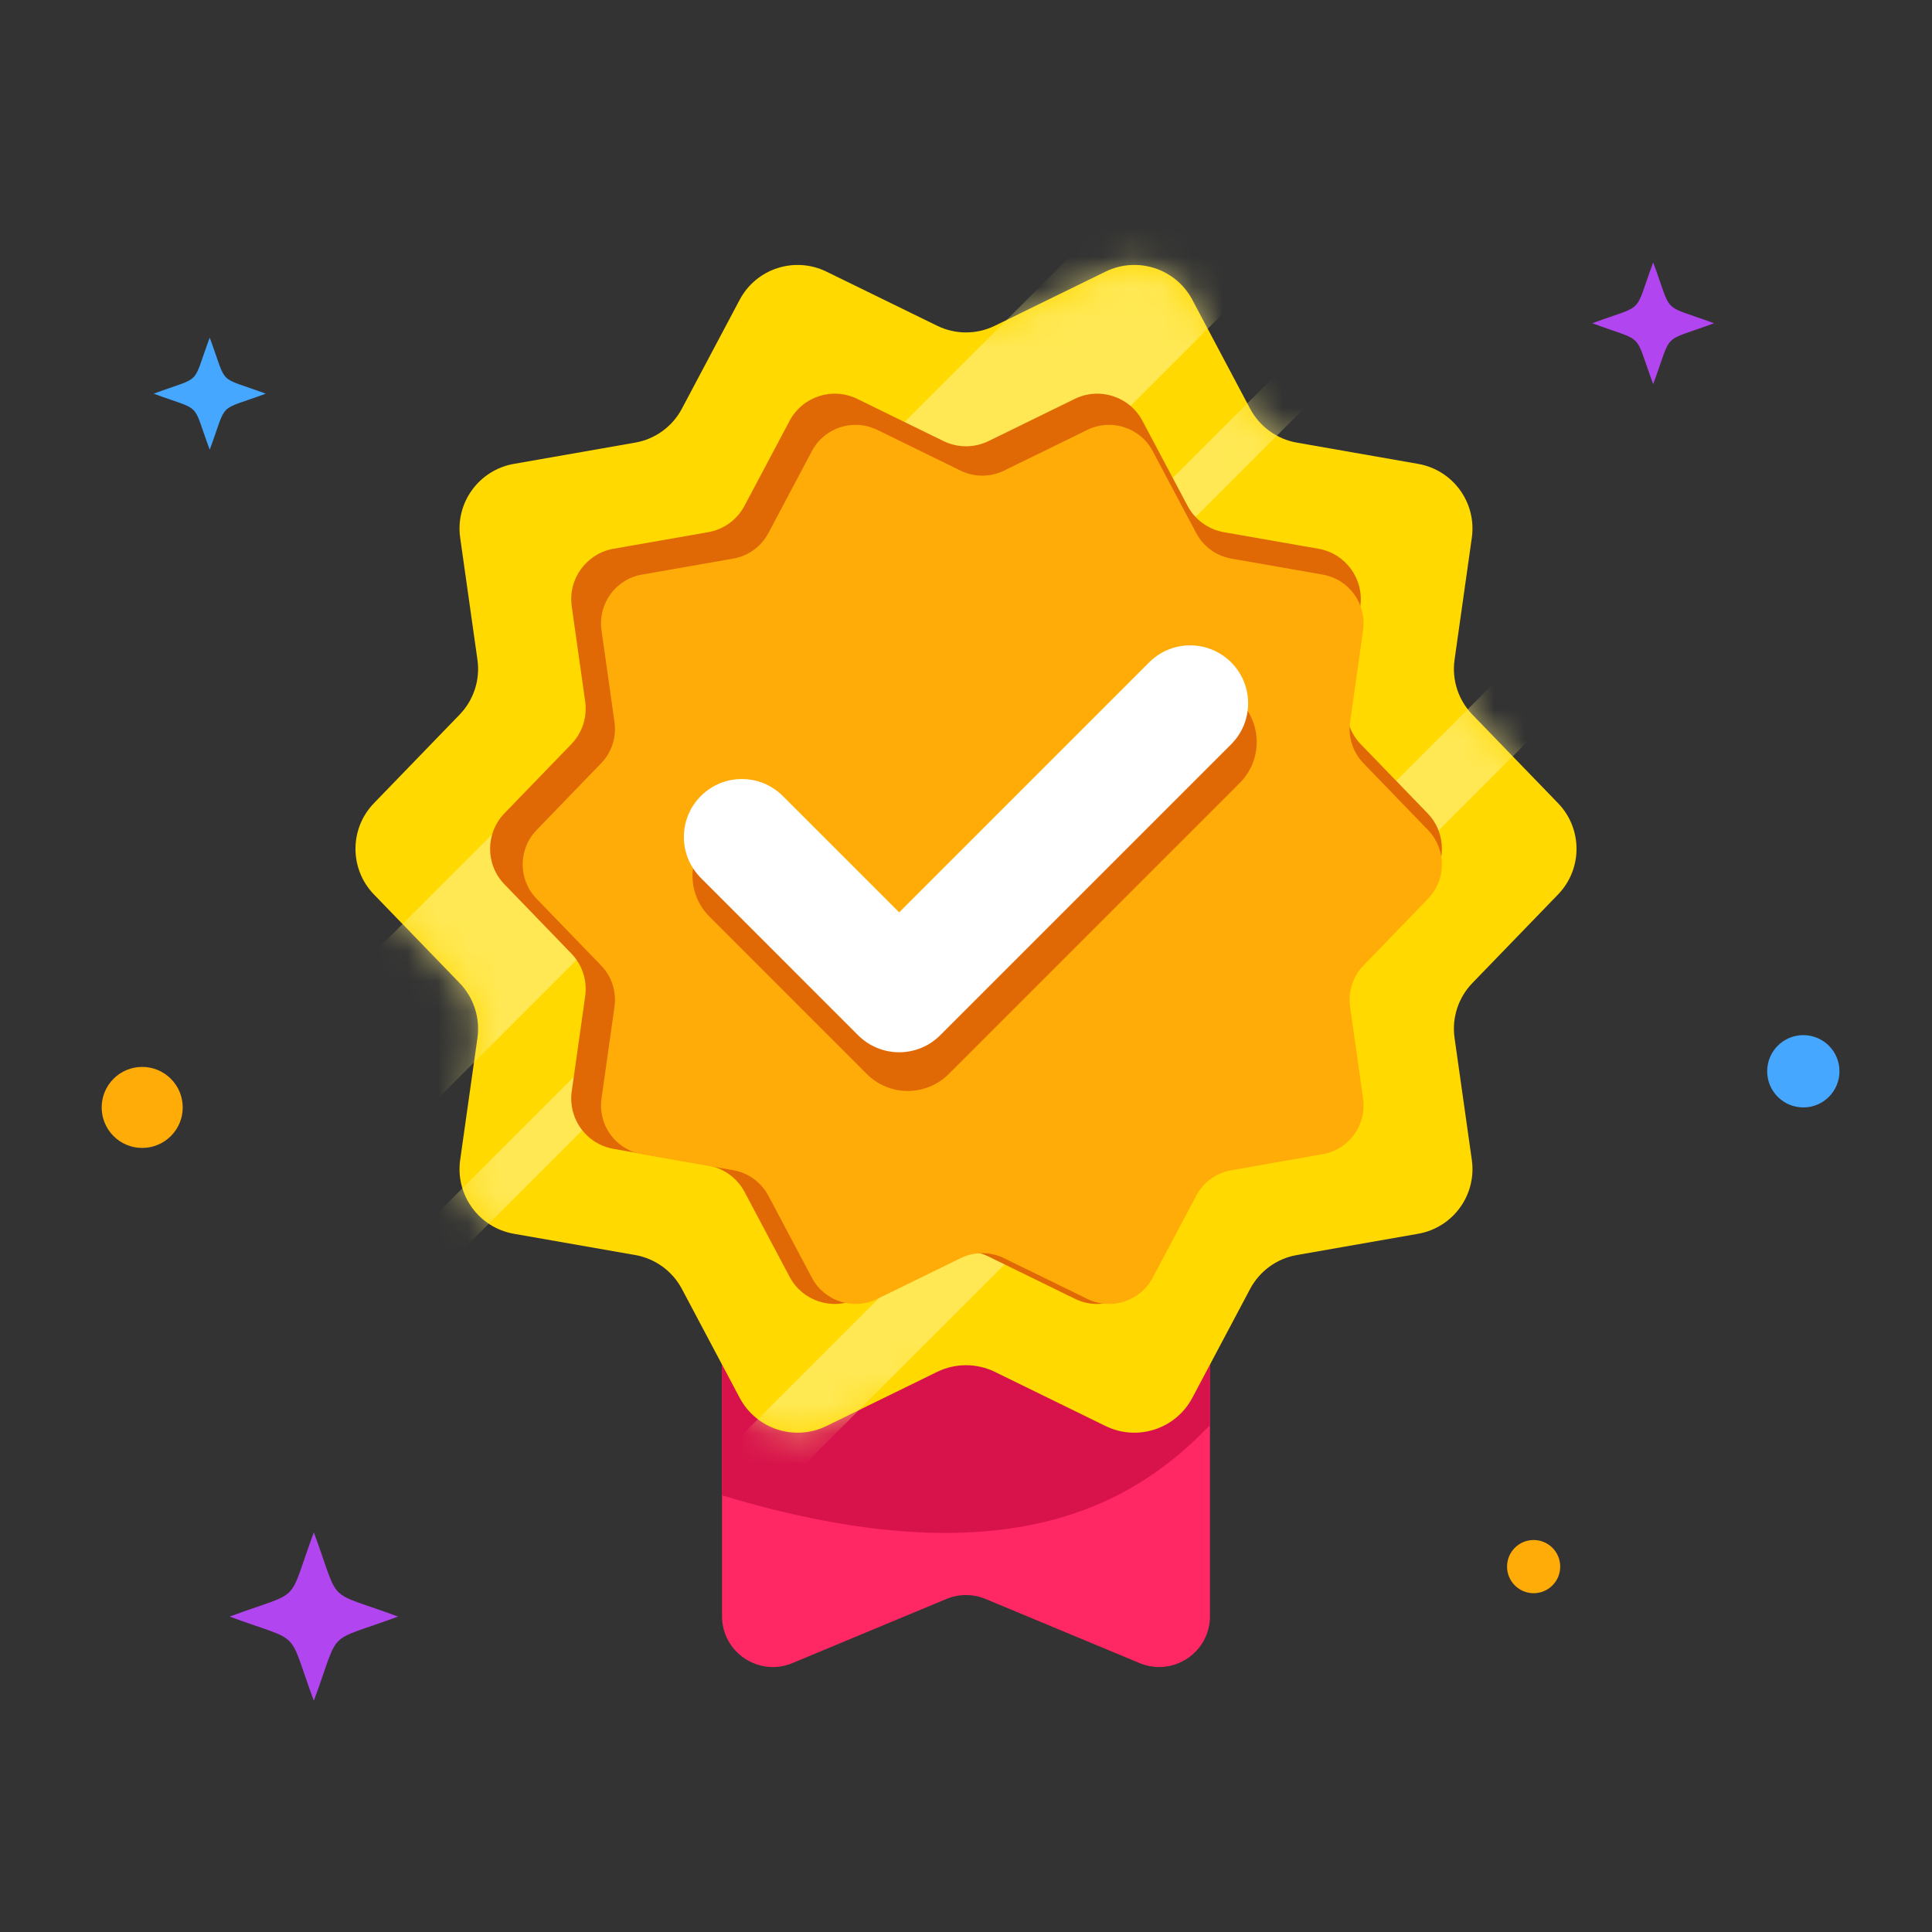
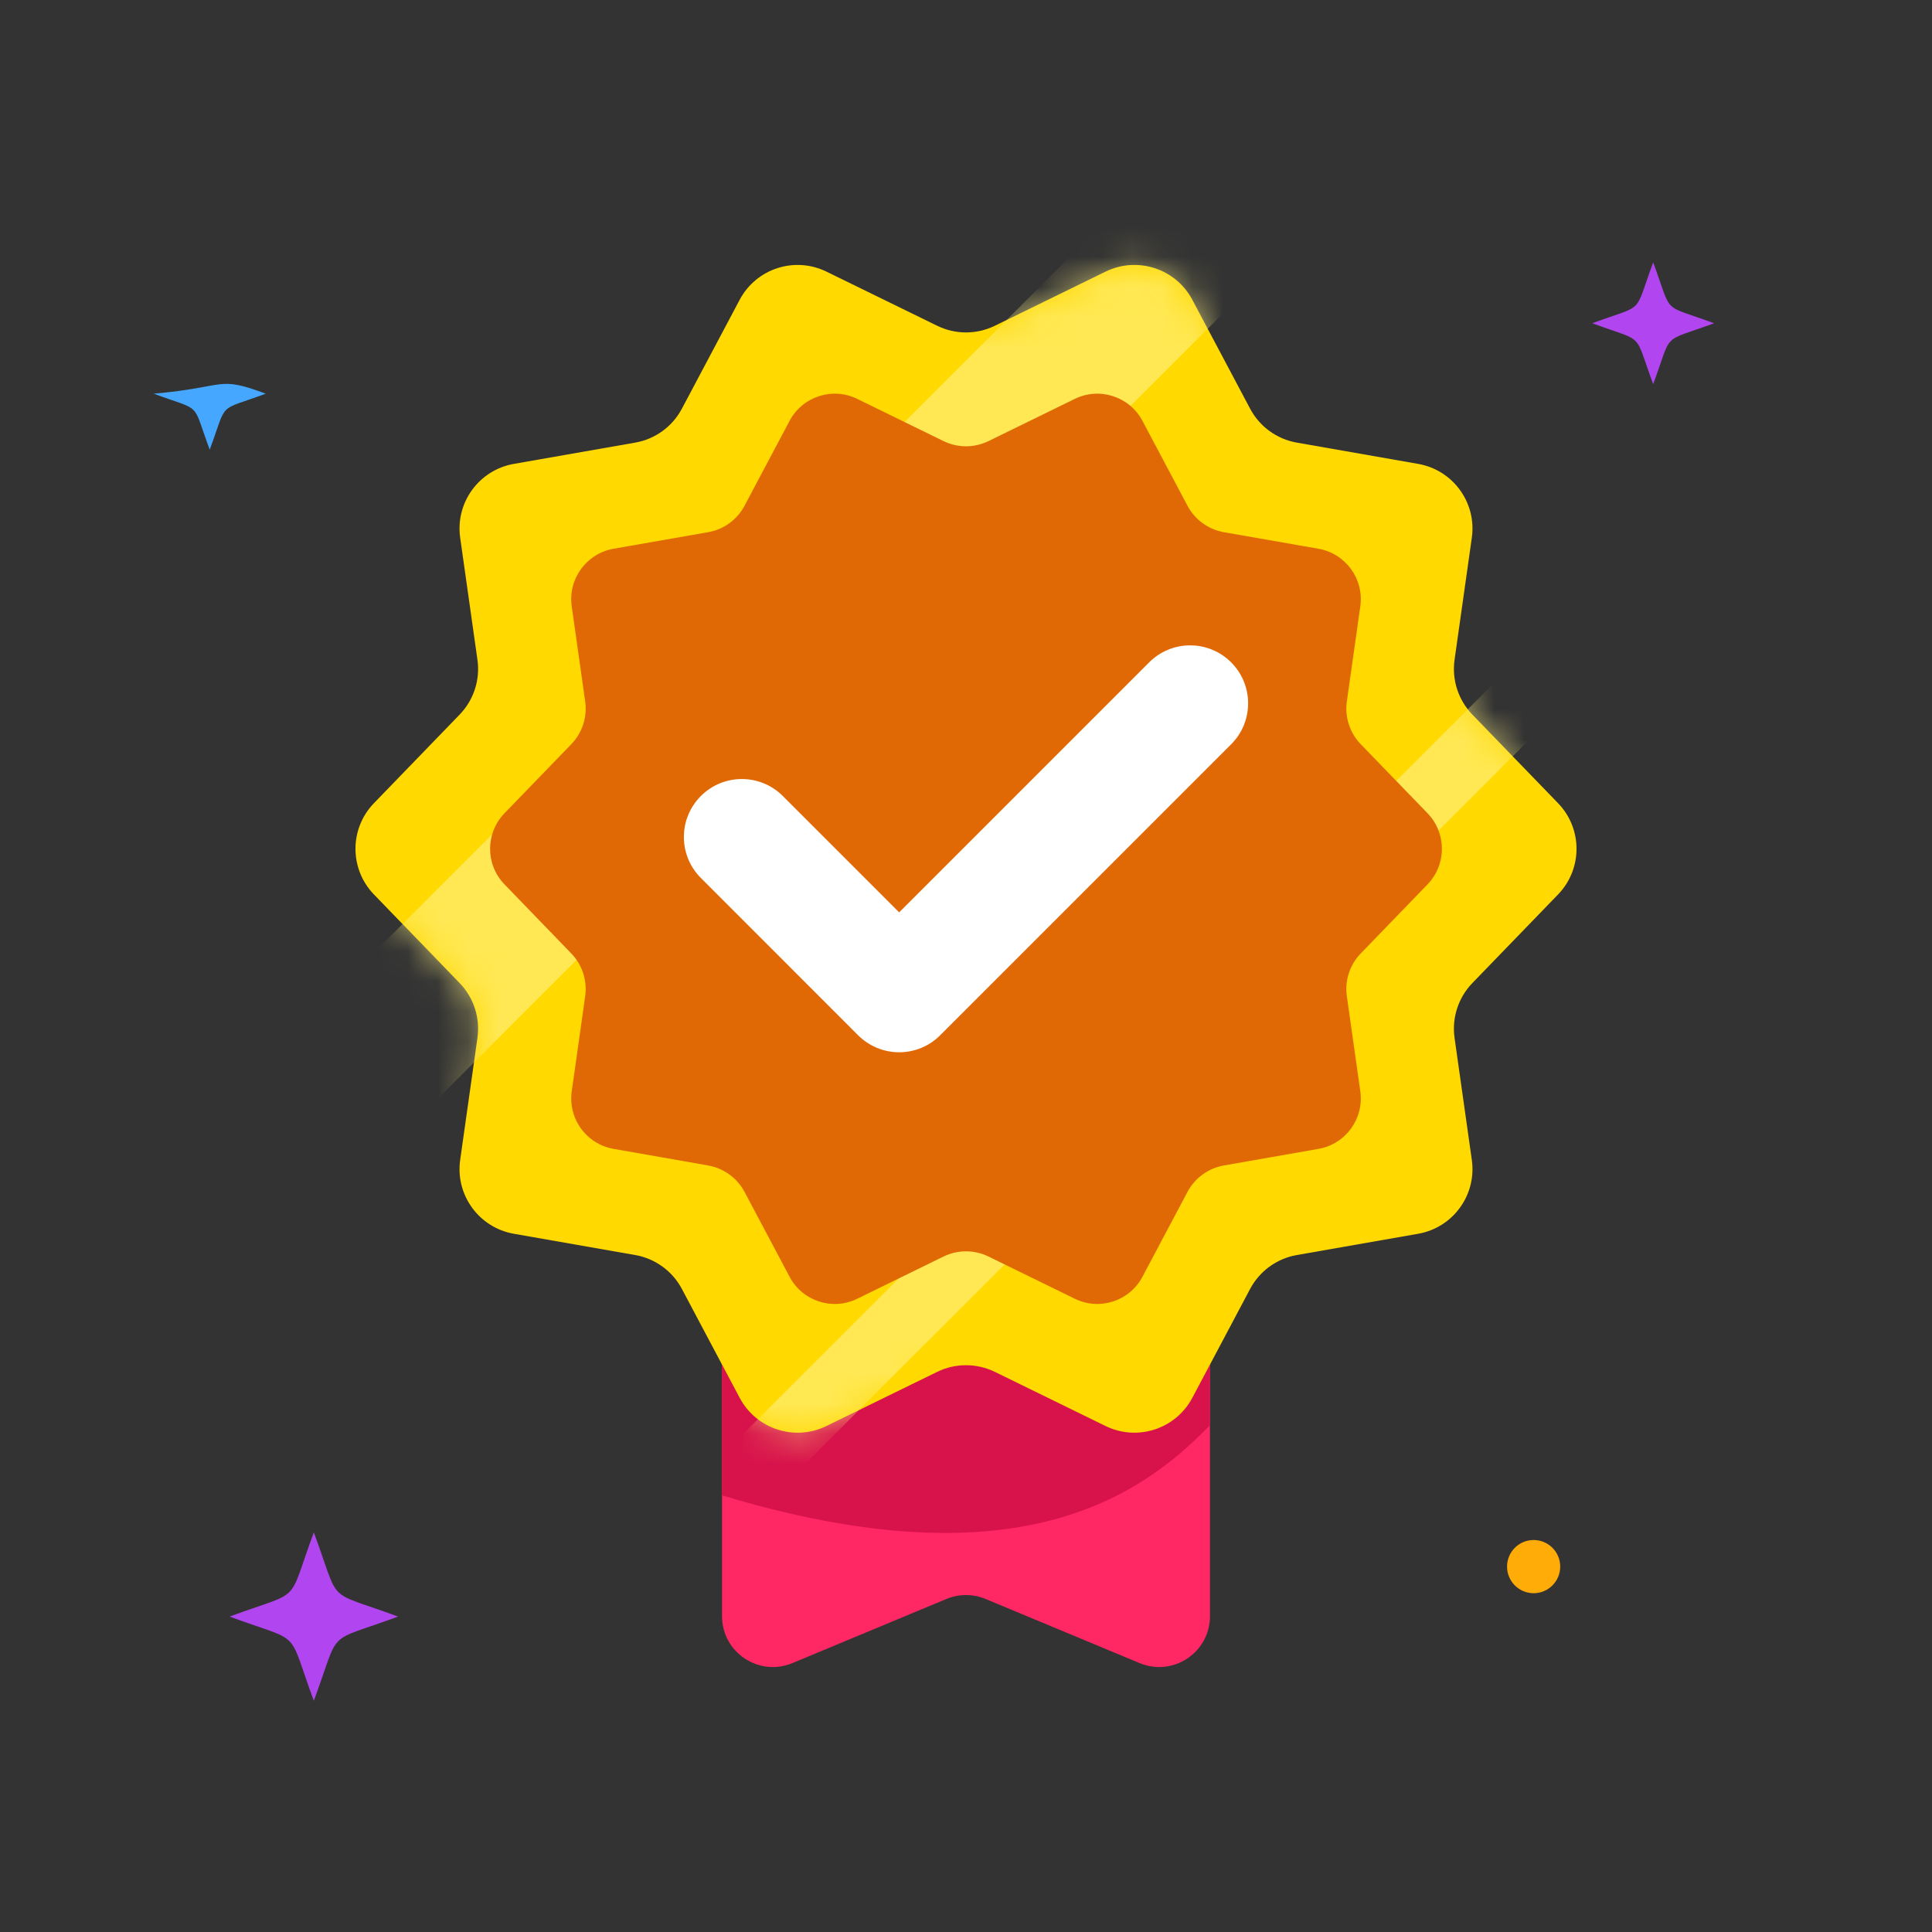
<svg xmlns="http://www.w3.org/2000/svg" width="64" height="64" viewBox="0 0 64 64" fill="none">
  <rect x="0" y="0" width="64" height="64" fill="#333333" stroke="none" />
  <path d="M40.082 40.075V53.537C40.082 54.739 38.86 55.554 37.75 55.092L32.647 52.967C32.233 52.795 31.767 52.795 31.353 52.967L26.25 55.092C25.14 55.554 23.918 54.739 23.918 53.537V40.075H40.082Z" fill="#FF2764" />
  <path d="M40.082 43.657V47.21C37.639 49.753 33.438 52.406 23.918 49.536V40.365L40.082 43.657Z" fill="#D8134B" />
  <path d="M32.955 10.791L36.623 8.998C37.677 8.483 38.949 8.896 39.498 9.932L41.412 13.539C41.727 14.132 42.297 14.546 42.957 14.662L46.979 15.367C48.134 15.57 48.92 16.652 48.756 17.813L48.184 21.856C48.09 22.52 48.308 23.19 48.774 23.672L51.613 26.607C52.428 27.45 52.428 28.787 51.613 29.63L48.774 32.565C48.308 33.047 48.09 33.717 48.184 34.381L48.756 38.424C48.92 39.585 48.134 40.667 46.979 40.87L42.957 41.575C42.297 41.691 41.727 42.105 41.412 42.697L39.498 46.304C38.949 47.34 37.677 47.754 36.623 47.239L32.955 45.445C32.352 45.151 31.648 45.151 31.045 45.445L27.377 47.239C26.323 47.754 25.051 47.34 24.502 46.304L22.588 42.697C22.274 42.105 21.704 41.691 21.043 41.575L17.021 40.87C15.866 40.667 15.08 39.585 15.244 38.424L15.816 34.381C15.91 33.717 15.692 33.047 15.226 32.565L12.387 29.63C11.572 28.787 11.572 27.45 12.387 26.607L15.226 23.672C15.692 23.19 15.91 22.52 15.816 21.856L15.244 17.813C15.08 16.652 15.866 15.57 17.021 15.367L21.043 14.662C21.704 14.546 22.274 14.132 22.588 13.539L24.502 9.932C25.051 8.896 26.323 8.483 27.377 8.998L31.045 10.791C31.648 11.086 32.352 11.086 32.955 10.791Z" fill="#FFD900" />
  <g opacity="0.63">
    <mask id="mask0_233_1462" style="mask-type:luminance" maskUnits="userSpaceOnUse" x="11" y="8" width="42" height="40">
      <path d="M32.955 10.791L36.623 8.998C37.677 8.483 38.949 8.896 39.498 9.932L41.412 13.539C41.727 14.132 42.297 14.546 42.957 14.662L46.979 15.367C48.134 15.57 48.92 16.652 48.756 17.813L48.184 21.856C48.09 22.52 48.308 23.19 48.774 23.672L51.613 26.607C52.428 27.45 52.428 28.787 51.613 29.63L48.774 32.565C48.308 33.047 48.09 33.717 48.184 34.381L48.756 38.424C48.92 39.585 48.134 40.667 46.979 40.87L42.957 41.575C42.297 41.691 41.727 42.105 41.412 42.697L39.498 46.304C38.949 47.34 37.677 47.754 36.623 47.239L32.955 45.445C32.352 45.151 31.648 45.151 31.045 45.445L27.377 47.239C26.323 47.754 25.051 47.34 24.502 46.304L22.588 42.697C22.274 42.105 21.704 41.691 21.043 41.575L17.021 40.87C15.866 40.667 15.08 39.585 15.244 38.424L15.816 34.381C15.91 33.717 15.692 33.047 15.226 32.565L12.387 29.63C11.572 28.787 11.572 27.45 12.387 26.607L15.226 23.672C15.692 23.19 15.91 22.52 15.816 21.856L15.244 17.813C15.08 16.652 15.866 15.57 17.021 15.367L21.043 14.662C21.704 14.546 22.274 14.132 22.588 13.539L24.502 9.932C25.051 8.896 26.323 8.483 27.377 8.998L31.045 10.791C31.648 11.086 32.352 11.086 32.955 10.791Z" fill="white" />
    </mask>
    <g mask="url(#mask0_233_1462)">
      <path d="M45.293 5.604L41.816 2.128L8.805 35.14L12.281 38.616L45.293 5.604Z" fill="#FFF184" />
-       <path d="M46.929 9.8L45.905 8.777L12.893 41.788L13.917 42.812L46.929 9.8Z" fill="#FFF184" />
      <path d="M56.005 19.16L54.481 17.637L21.47 50.648L22.994 52.172L56.005 19.16Z" fill="#FFF184" />
    </g>
  </g>
  <path d="M45.076 31.585C44.713 31.959 44.543 32.482 44.616 32.999L45.062 36.151C45.19 37.057 44.577 37.9 43.677 38.058L40.541 38.608C40.027 38.698 39.583 39.021 39.338 39.482L37.845 42.295C37.418 43.102 36.425 43.425 35.605 43.023L32.745 41.624C32.275 41.395 31.726 41.395 31.256 41.624L28.396 43.023C27.575 43.425 26.583 43.102 26.156 42.295L24.663 39.482C24.588 39.341 24.495 39.213 24.386 39.101C24.139 38.844 23.816 38.671 23.46 38.608L21.918 38.337L20.324 38.058C19.64 37.938 19.122 37.423 18.969 36.785C18.921 36.583 18.908 36.369 18.939 36.151L19.079 35.167L19.385 32.999C19.458 32.482 19.288 31.959 18.925 31.585L16.712 29.296C16.076 28.64 16.076 27.597 16.712 26.94L18.925 24.652C19.288 24.277 19.458 23.754 19.385 23.237L18.939 20.085C18.811 19.18 19.424 18.337 20.324 18.178L23.46 17.629C23.974 17.539 24.419 17.216 24.663 16.754L26.156 13.941C26.583 13.135 27.575 12.812 28.396 13.213L31.256 14.612C31.726 14.841 32.275 14.841 32.745 14.612L35.605 13.213C36.425 12.812 37.418 13.135 37.845 13.941L39.338 16.754C39.583 17.216 40.027 17.539 40.541 17.629L40.733 17.663L43.166 18.089L43.677 18.178C44.577 18.337 45.19 19.18 45.062 20.085L44.616 23.237C44.543 23.754 44.713 24.277 45.076 24.652L47.289 26.94C47.924 27.597 47.924 28.64 47.289 29.296L45.076 31.585Z" fill="#E16905" />
-   <path d="M45.168 31.982C44.817 32.344 44.653 32.849 44.723 33.348L45.154 36.392C45.278 37.267 44.686 38.081 43.817 38.234L40.788 38.765C40.292 38.852 39.862 39.164 39.626 39.609L38.184 42.326C37.772 43.105 36.813 43.417 36.021 43.029L33.259 41.678C32.805 41.457 32.275 41.457 31.821 41.678L29.059 43.029C28.265 43.417 27.308 43.105 26.895 42.326L25.454 39.609C25.381 39.473 25.292 39.349 25.186 39.241C24.948 38.993 24.636 38.825 24.292 38.765L22.802 38.504L21.263 38.234C20.603 38.118 20.102 37.621 19.955 37.004C19.908 36.809 19.896 36.603 19.926 36.392L20.061 35.442L20.356 33.348C20.427 32.849 20.263 32.344 19.912 31.982L17.775 29.772C17.161 29.138 17.161 28.131 17.775 27.497L19.912 25.286C20.263 24.925 20.427 24.42 20.356 23.921L19.926 20.877C19.802 20.002 20.393 19.187 21.263 19.035L24.292 18.504C24.788 18.417 25.218 18.105 25.454 17.659L26.895 14.943C27.308 14.164 28.265 13.852 29.059 14.24L31.821 15.591C32.275 15.812 32.805 15.812 33.259 15.591L36.021 14.24C36.813 13.852 37.772 14.164 38.184 14.943L39.626 17.659C39.862 18.105 40.292 18.417 40.788 18.504L40.974 18.537L43.323 18.948L43.817 19.035C44.686 19.187 45.278 20.002 45.154 20.877L44.723 23.921C44.653 24.42 44.817 24.925 45.168 25.286L47.305 27.497C47.919 28.131 47.919 29.138 47.305 29.772L45.168 31.982Z" fill="#FFAC08" />
  <path fill-rule="evenodd" clip-rule="evenodd" d="M41.068 23.223C41.818 23.973 41.818 25.188 41.068 25.938L31.429 35.578C31.069 35.938 30.58 36.14 30.071 36.14C29.562 36.14 29.073 35.938 28.713 35.578L23.502 30.366C22.752 29.616 22.752 28.4 23.502 27.651C24.252 26.901 25.467 26.901 26.217 27.651L30.071 31.505L38.353 23.223C39.102 22.473 40.318 22.473 41.068 23.223Z" fill="#E16905" />
  <path fill-rule="evenodd" clip-rule="evenodd" d="M40.783 21.941C41.533 22.691 41.533 23.907 40.783 24.656L31.143 34.296C30.783 34.656 30.295 34.858 29.786 34.858C29.277 34.858 28.788 34.656 28.428 34.296L23.217 29.084C22.467 28.334 22.467 27.119 23.217 26.369C23.966 25.619 25.182 25.619 25.932 26.369L29.786 30.223L38.068 21.941C38.817 21.191 40.033 21.191 40.783 21.941Z" fill="white" />
-   <path d="M4.71 38.027C5.452 38.027 6.053 37.426 6.053 36.685C6.053 35.944 5.452 35.343 4.71 35.343C3.969 35.343 3.368 35.944 3.368 36.685C3.368 37.426 3.969 38.027 4.71 38.027Z" fill="#FFAC08" />
  <path d="M50.804 52.777C51.29 52.777 51.684 52.382 51.684 51.896C51.684 51.409 51.29 51.015 50.804 51.015C50.317 51.015 49.923 51.409 49.923 51.896C49.923 52.382 50.317 52.777 50.804 52.777Z" fill="#FFAC08" />
-   <path d="M59.737 36.685C60.399 36.685 60.935 36.149 60.935 35.488C60.935 34.826 60.399 34.29 59.737 34.29C59.076 34.29 58.54 34.826 58.54 35.488C58.54 36.149 59.076 36.685 59.737 36.685Z" fill="#45A7FF" />
  <path d="M10.396 56.34C9.483 53.874 10.073 54.464 7.607 53.551C10.073 52.638 9.483 53.228 10.396 50.762C11.31 53.228 10.72 52.638 13.186 53.551C10.72 54.464 11.31 53.874 10.396 56.34Z" fill="#B145EF" />
-   <path d="M6.947 14.897C6.339 13.256 6.732 13.649 5.091 13.041C6.732 12.433 6.339 12.826 6.947 11.184C7.555 12.826 7.162 12.433 8.804 13.041C7.162 13.649 7.555 13.256 6.947 14.897Z" fill="#45A7FF" />
+   <path d="M6.947 14.897C6.339 13.256 6.732 13.649 5.091 13.041C7.555 12.826 7.162 12.433 8.804 13.041C7.162 13.649 7.555 13.256 6.947 14.897Z" fill="#45A7FF" />
  <path d="M54.764 12.725C54.103 10.942 54.53 11.369 52.747 10.708C54.53 10.048 54.103 10.475 54.764 8.692C55.424 10.475 54.997 10.048 56.78 10.708C54.997 11.369 55.424 10.942 54.764 12.725Z" fill="#B145EF" />
</svg>